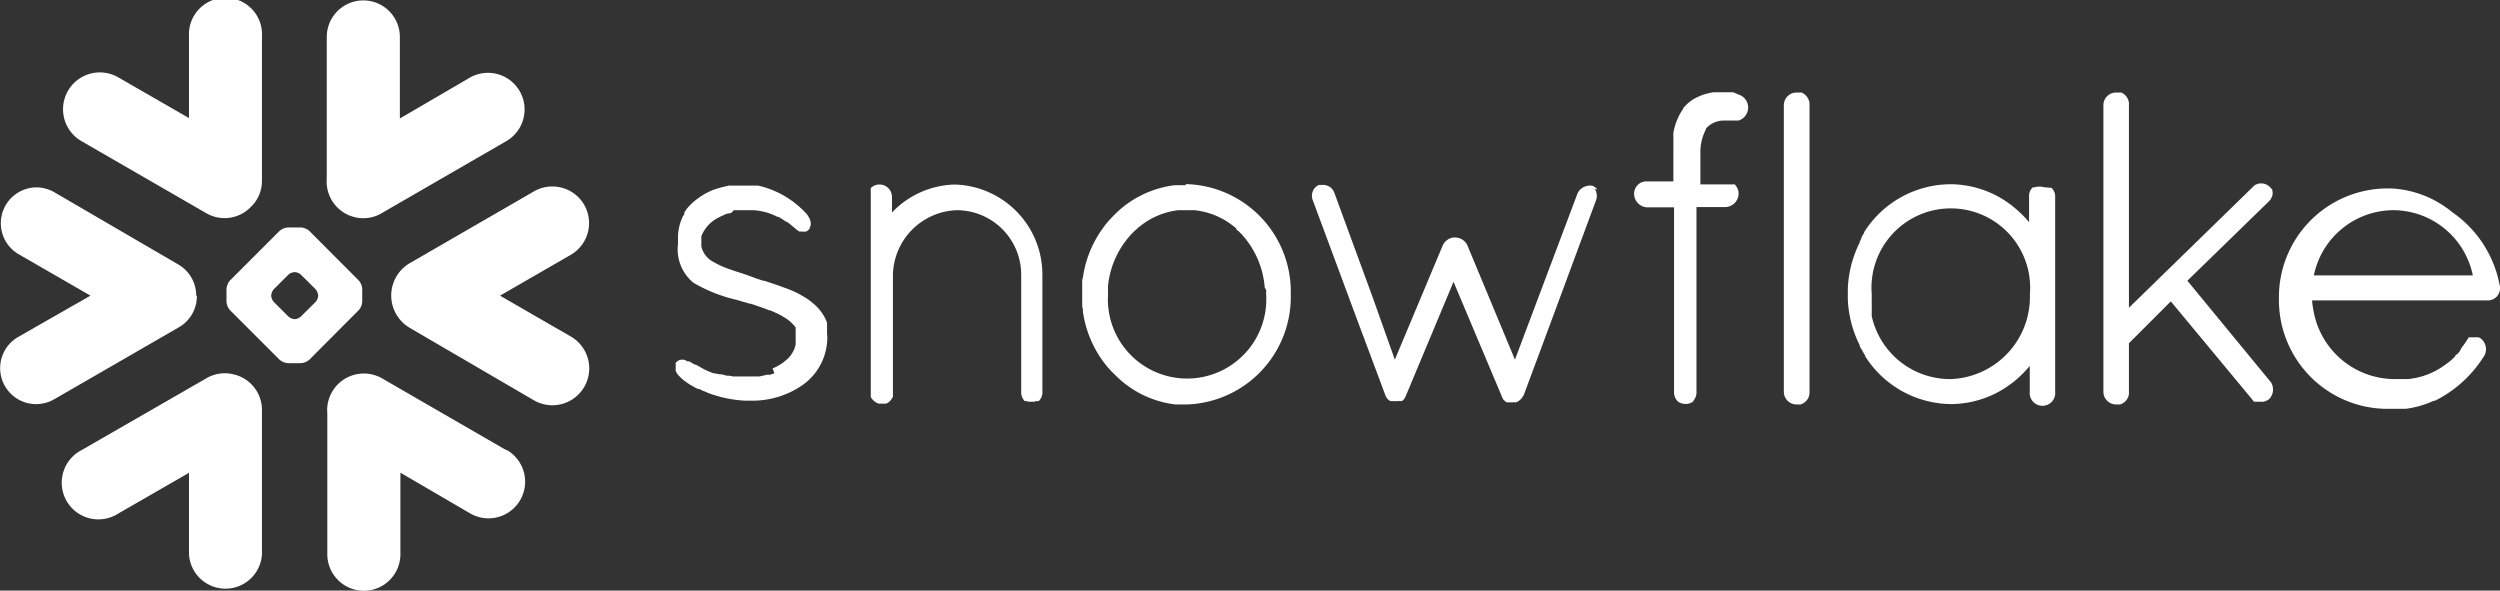
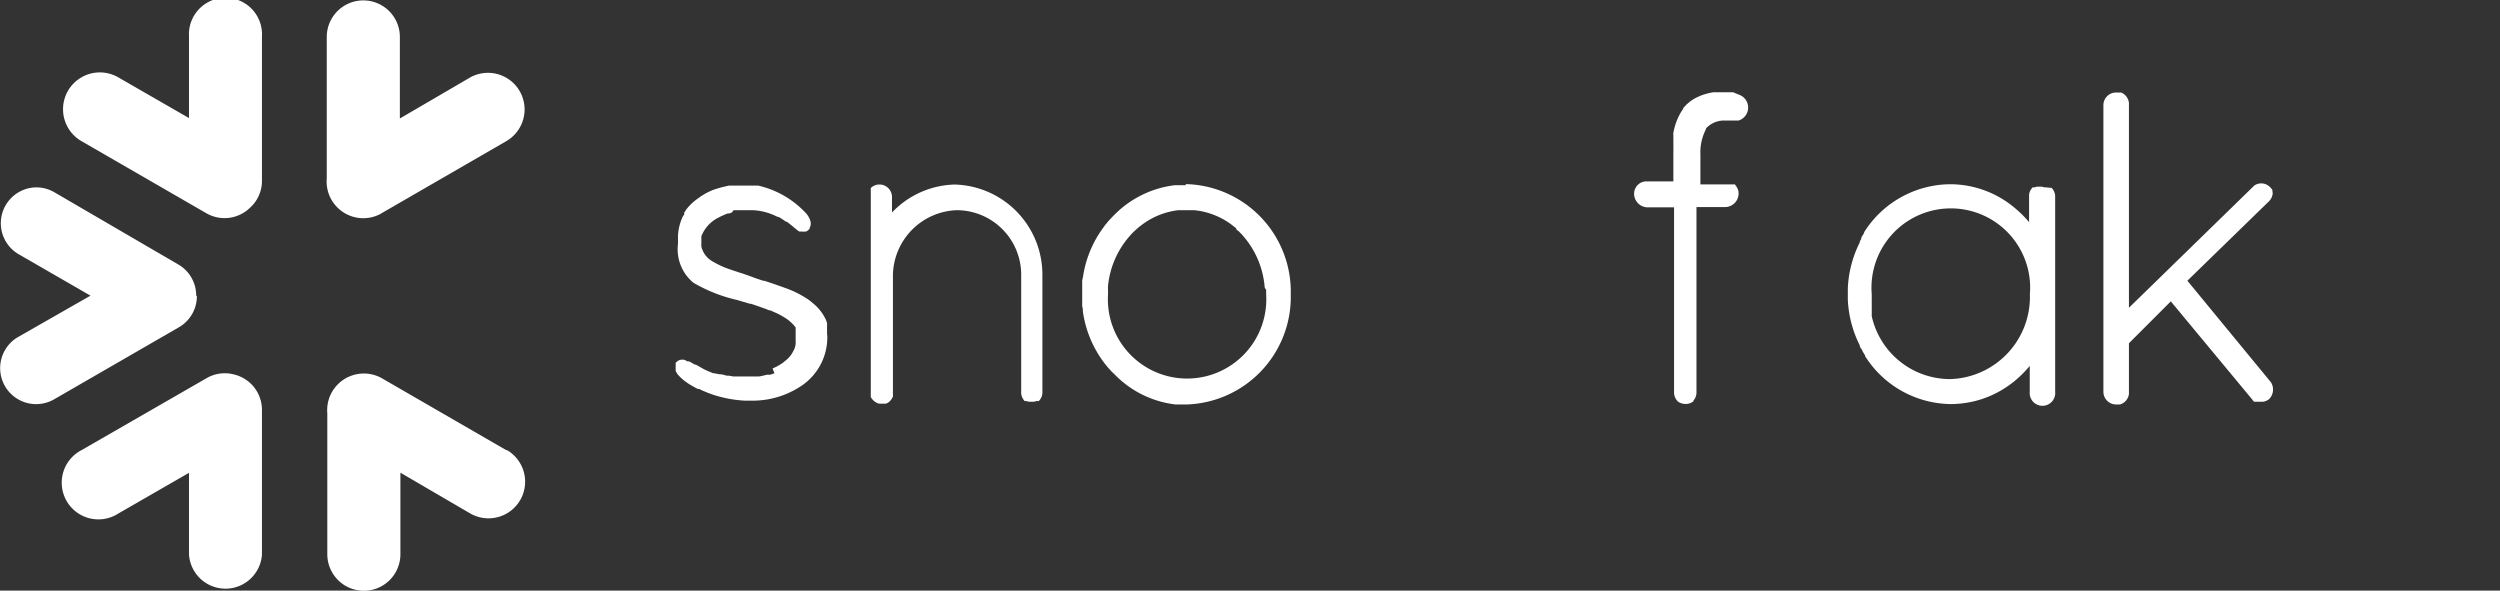
<svg xmlns="http://www.w3.org/2000/svg" id="Layer_1" data-name="Layer 1" viewBox="0 0 184 43.47">
  <rect x="0" y="0" width="184" height="43.47" fill="#333333" stroke="none" />
  <defs>
    <style>.cls-1{fill:#fff;}</style>
  </defs>
  <g id="Page-1">
    <g id="Group">
      <path id="Path" class="cls-1" d="M37.26,33.66l-9.17-5.3a2.7,2.7,0,0,0-4,2.6V41.32a2.69,2.69,0,0,0,5.38,0v-6l5.14,3a2.69,2.69,0,0,0,2.69-4.67" transform="translate(0 -0.53)" />
      <path id="Path2" class="cls-1" d="M14.44,22.3A2.64,2.64,0,0,0,13.13,20L4,14.68a2.66,2.66,0,0,0-1.31-.36,2.64,2.64,0,0,0-1.32,4.92l5.29,3.05L1.32,25.34A2.64,2.64,0,0,0,4,29.91l9.18-5.3a2.64,2.64,0,0,0,1.31-2.31" transform="translate(0 -0.53)" />
      <path id="Path3" class="cls-1" d="M6,10.92l9.18,5.3a2.68,2.68,0,0,0,3.23-.41,2.64,2.64,0,0,0,.87-2V3.22a2.69,2.69,0,1,0-5.37,0v6l-5.21-3A2.7,2.7,0,1,0,6,10.92" transform="translate(0 -0.53)" />
-       <path id="Combined-Shape" class="cls-1" d="M26.66,22.73a1,1,0,0,1-.26.63L22.77,27a1.07,1.07,0,0,1-.64.26h-.92a1.07,1.07,0,0,1-.64-.26l-3.64-3.64a1.07,1.07,0,0,1-.26-.63V21.8a1.07,1.07,0,0,1,.26-.63l3.64-3.64a1.07,1.07,0,0,1,.64-.26h.92a1.07,1.07,0,0,1,.64.26l3.63,3.64a1,1,0,0,1,.26.63Zm-3.24-.44v0a.82.82,0,0,0-.19-.47l-1.08-1.07a.71.71,0,0,0-.46-.19h0a.75.75,0,0,0-.47.19l-1.07,1.07a.79.79,0,0,0-.19.47v0a.79.79,0,0,0,.19.46l1.07,1.07a.77.77,0,0,0,.47.2h0a.72.72,0,0,0,.46-.2l1.08-1.07A.79.79,0,0,0,23.42,22.29Z" transform="translate(0 -0.53)" />
      <path id="Path4" class="cls-1" d="M28.09,16.22l9.17-5.3a2.69,2.69,0,1,0-2.69-4.67l-5.14,3v-6a2.69,2.69,0,0,0-5.38,0v10.4a2.7,2.7,0,0,0,4,2.6" transform="translate(0 -0.53)" />
      <path id="Path5" class="cls-1" d="M17.05,28.05a2.67,2.67,0,0,0-1.84.31L6,33.66a2.7,2.7,0,1,0,2.7,4.67l5.21-3v6a2.69,2.69,0,0,0,5.37,0V30.7a2.68,2.68,0,0,0-2.26-2.65" transform="translate(0 -0.53)" />
-       <path id="Path6" class="cls-1" d="M43,15.61a2.71,2.71,0,0,0-3.69-1l-9.17,5.3a2.76,2.76,0,0,0,0,4.74L39.31,30A2.7,2.7,0,1,0,42,25.29l-5.2-3,5.2-3a2.7,2.7,0,0,0,1-3.68" transform="translate(0 -0.53)" />
-       <path id="Combined-Shape2" class="cls-1" d="M184,21.67h0v.1a.89.89,0,0,1-.94.87H170.17a6.73,6.73,0,0,0,.13.9,6.08,6.08,0,0,0,5.83,4.89h1.1A5.46,5.46,0,0,0,180,27.35h0l.14-.1,0,0,.12-.09,0,0,.09-.08.07-.05.07-.07.07-.07.06-.05.09-.09,0-.05.09-.09.05,0,.09-.11,0,0,.1-.11,0-.05a.81.81,0,0,1,.09-.1l0-.06.08-.1.06-.09.06-.07.09-.13,0,0,.23-.35h0a.35.35,0,0,1,.05-.08l0,0,0,0,0,0a.08.08,0,0,1,0,0l0,0,.06,0,0,0,.06,0,0,0,.06,0h0l.22,0a1.09,1.09,0,0,1,.25,0h0l.09,0h0l.1.05h0a1,1,0,0,1,.3,1.31h0a.78.78,0,0,1-.1.15l0,0a8.91,8.91,0,0,1-3.54,3.16l-.09,0h0a7.09,7.09,0,0,1-2.06.59h-.05l-.18,0h-1.26a8,8,0,0,1-7.83-8.08,8,8,0,0,1,7.89-8.14h.38a7.61,7.61,0,0,1,4.1,1.45h0a1.33,1.33,0,0,1,.19.14l.1.08.1.08A8.4,8.4,0,0,1,184,21.66Zm-13.7-.87H182A6,6,0,0,0,176.18,16,6,6,0,0,0,170.3,20.8Z" transform="translate(0 -0.53)" />
      <path id="Combined-Shape3" class="cls-1" d="M151,14.36a.92.92,0,0,1,.26.56s0,.06,0,.1V29.36a.94.94,0,1,1-1.87,0v-1.9a8.54,8.54,0,0,1-1.17,1.16l0,0-.12.09a7.39,7.39,0,0,1-4.49,1.56,7.56,7.56,0,0,1-6.34-3.53l0-.05-.12-.2-.08-.13s0-.09-.08-.14l-.11-.2,0-.07a8.29,8.29,0,0,1-.88-3.37c0-.14,0-.28,0-.42s0-.28,0-.41a8.3,8.3,0,0,1,.88-3.38l0-.07a1.28,1.28,0,0,0,.11-.2L137,18l.08-.13.12-.2,0-.05a7.56,7.56,0,0,1,6.34-3.53,7.39,7.39,0,0,1,4.8,1.79,8.19,8.19,0,0,1,1,1v-2a.88.88,0,0,1,.27-.56h0l0,0v0l0,0,0,0,0,0,.06,0h0l.07,0h0l.17-.05h.38l.17.05h0l.06,0h0l.05,0,0,0,0,0,0,0,0,0,0,0Zm-7.42,14.07a6.05,6.05,0,0,0,5.82-6.24,5.84,5.84,0,1,0-11.64,0v.32s0,.09,0,.13,0,.13,0,.19,0,.1,0,.14a1.11,1.11,0,0,1,0,.17.5.5,0,0,1,0,.12l0,.19a.29.29,0,0,1,0,.09c0,.07,0,.14,0,.21a.08.08,0,0,0,0,.05A5.91,5.91,0,0,0,143.62,28.43Z" transform="translate(0 -0.53)" />
      <path id="Path7" class="cls-1" d="M127.56,7.32h-.77l-.22,0h0l-.22,0h0l-.23,0h0a4.17,4.17,0,0,0-1.28.4h0l-.17.09,0,0-.14.09,0,0-.11.08-.08.06-.07.06-.13.11,0,0-.14.15s0,0,0,0l-.12.13,0,.05-.08.12,0,0-.09.14v0a4.64,4.64,0,0,0-.55,1.5v0a1.57,1.57,0,0,0,0,.23s0,0,0,.07l0,.2a.49.49,0,0,1,0,.12c0,.06,0,.11,0,.17a1.15,1.15,0,0,1,0,.18.53.53,0,0,1,0,.12,2.09,2.09,0,0,1,0,.25V12c0,.11,0,.22,0,.33v1.55h-1.94a1,1,0,0,0-.35.05.92.92,0,0,0-.6.85,1,1,0,0,0,.46.85,1,1,0,0,0,.48.16h2V29.48a1,1,0,0,0,.25.57h0l.07.06h0a.1.1,0,0,0,0,0l0,0a0,0,0,0,0,0,0,1,1,0,0,0,.53.15h.09a.89.89,0,0,0,.49-.2h0l0-.05h0l0,0a.9.9,0,0,0,.22-.64V15.77h2.1a1,1,0,0,0,1-1h0v-.08a.91.91,0,0,0-.25-.54h0l0-.05,0,0,0,0,0,0,0,0-.06,0h0l-.07,0h0l-.07,0h0l-.06,0h-2.3V12.29a1.93,1.93,0,0,0,0-.24.15.15,0,0,1,0-.06V11.8s0,0,0,0a1.5,1.5,0,0,1,0-.22,3.67,3.67,0,0,1,.41-1.54v0l0-.05,0,0,0,0,.07-.08a1.83,1.83,0,0,1,1.18-.51h1.15a1,1,0,0,0,0-1.91" transform="translate(0 -0.53)" />
-       <path id="Path8" class="cls-1" d="M132.6,7.34h0l-.06,0h-.32a.94.94,0,0,0-.93.93V29.36a.94.94,0,0,0,.93.94h.22l.07,0h0a.93.93,0,0,0,.67-.79V8.11a1,1,0,0,0-.58-.77" transform="translate(0 -0.53)" />
      <path id="Path9" class="cls-1" d="M60.87,25.32a.86.86,0,0,0,0-.16s0-.07,0-.11,0-.08,0-.12l0-.12s0-.07,0-.1,0-.09,0-.14a.19.19,0,0,0,0-.07.58.58,0,0,0,0-.14s0,0,0-.06l-.06-.16,0,0c0-.06-.05-.11-.07-.17h0a3.41,3.41,0,0,0-.93-1.14h0l-.17-.14h0l-.1-.08a7.43,7.43,0,0,0-1.79-.9l0,0,0,0c-.44-.16-.89-.32-1.36-.47h0l-.15-.05-.08,0-.48-.16L55,20.78l-.21-.07h0l-.14-.05c-.39-.12-.71-.23-1-.33a6.61,6.61,0,0,1-1.19-.55h0a1.7,1.7,0,0,1-.84-1.11h0a.31.31,0,0,1,0-.1h0a.45.45,0,0,1,0-.11c0-.06,0-.11,0-.16v0c0-.05,0-.09,0-.12v0l0-.12v0l0-.14h0a2.57,2.57,0,0,1,1.25-1.37l.12-.06.11-.06.17-.07.1-.05.19-.07.1,0,.19-.06L54,16l.17,0,.12,0,.18,0h.1l.2,0h.64a4.33,4.33,0,0,1,1.71.44l.11.05.06,0,.13.07h0l.14.09h0l.15.1h0l.14.1.06,0c.11.08.28.21.43.34l0,0,.33.27,0,0h0l0,0,.08.06,0,0,.08.05h0l.09,0h0l.11,0h0a.6.6,0,0,0,.23,0h0l.07,0h0l.09-.05h0l.1-.08h0l.07-.08,0-.07h0c.17-.27.07-.63-.21-1l0,0,0,0a6.87,6.87,0,0,0-3.58-2.1h0l-.18,0h0l-.16,0h0l-.15,0h-.84l-.23,0H54.4l-.25,0h0l-.26,0h0l-.25,0h0l-.51.12h0l-.25.07-.22.07h0l-.21.07h0l-.2.09h0l-.17.08,0,0-.17.09,0,0-.15.09,0,0-.19.12-.22.16s0,0,0,0a3.86,3.86,0,0,0-.85.81l0,0-.08.13-.06.09,0,.07c0,.05,0,.1-.08.16v0a3.74,3.74,0,0,0-.38,1.48,0,0,0,0,1,0,0c0,.1,0,.2,0,.31v.28A3.19,3.19,0,0,0,51,21.31l0,0,.12.08.09.05,0,0a11.37,11.37,0,0,0,3,1.16l1,.29.07,0c.56.19,1,.34,1.34.48l.07,0,0,0,.58.26c.15.08.3.16.44.25a2.89,2.89,0,0,1,.85.75l0,0a.3.3,0,0,1,0,.08l0,0,0,.06,0,.06,0,.05s0,.05,0,.07a.08.08,0,0,1,0,.05l0,.08s0,0,0,0a.24.24,0,0,1,0,.08.08.08,0,0,1,0,0v.1a0,0,0,0,1,0,0s0,.09,0,.14,0,.13,0,.2,0,0,0,.06a.77.77,0,0,1,0,.15.09.09,0,0,1,0,.05,1.74,1.74,0,0,1-.11.39v0l-.09.17v0a1.88,1.88,0,0,1-.24.36l-.15.16h0l-.35.29h0l-.18.12h0c-.11.06-.21.13-.32.18l-.13.06-.13.06L57,28l-.31.11,0,0-.19,0-.05,0c-.21.05-.41.1-.6.13h0l-.28,0h-1l-.22,0-.2,0-.17,0-.34-.06-.16,0-.17-.05-.2-.05-.13,0L52.56,28l-.07,0c-.22-.09-.45-.18-.67-.29h0l-.6-.34-.07,0-.42-.24h-.05l-.09,0h0A.75.75,0,0,0,50.3,27h-.09a.57.57,0,0,0-.4.16l-.08.07s0,0,0,0l0,.05,0,0a.1.1,0,0,0,0,.05s0,0,0,0l0,.05,0,0s0,0,0,.05a0,0,0,0,0,0,0v.08a.22.22,0,0,0,0,.08h0s0,.06,0,.09h0s0,.06,0,.08v0l0,.07v0a1.26,1.26,0,0,0,.24.36,4.08,4.08,0,0,0,.42.38h0l.14.1,0,0a3.85,3.85,0,0,0,.45.28l.12.07.11.06.16.08a.31.31,0,0,0,.1,0l.24.12,0,0,.27.11.11.05h0a9,9,0,0,0,2.77.58h.51s0,0,0,0a6.45,6.45,0,0,0,3.74-1.18h0a4.29,4.29,0,0,0,1.78-3.44c0-.08,0-.17,0-.25s0-.06,0-.09" transform="translate(0 -0.53)" />
      <path id="Path10" class="cls-1" d="M70.43,14.11h0a6.59,6.59,0,0,0-4.78,2.06V15.05a.92.92,0,0,0-.9-.94h-.1a.92.92,0,0,0-.56.26h0s0,0,0,0a0,0,0,0,1,0,0l0,0,0,0v0l0,0h0l0,.07a1.21,1.21,0,0,0,0,.18h0a.25.25,0,0,0,0,.08s0,.07,0,.1V29.62l0,0a.17.17,0,0,0,0,.07v0a.21.21,0,0,0,0,.06,1,1,0,0,0,.6.49h.35l.07,0h0l.09,0h0a.78.78,0,0,0,.39-.3h0a.73.73,0,0,0,.13-.23s0,0,0,0h0a.74.74,0,0,0,0-.14h0V20.73A4.87,4.87,0,0,1,70.41,16h0a4.75,4.75,0,0,1,4.75,4.75v8.63a.31.31,0,0,0,0,.1.94.94,0,0,0,.26.57h0l0,0s0,0,0,0l0,0,0,0,0,0,.05,0h0l.07,0h0l.18.05h.38l.17-.05.07,0h0l.06,0,0,0,0,0,0,0v0a.1.1,0,0,0,.05,0h0a.9.9,0,0,0,.27-.57V20.73a6.63,6.63,0,0,0-6.6-6.62" transform="translate(0 -0.53)" />
      <path id="Combined-Shape4" class="cls-1" d="M87.28,14.08A7.92,7.92,0,0,1,95,22.19a7.92,7.92,0,0,1-7.69,8.11h-.45l-.33,0h0A7.45,7.45,0,0,1,82,28.05l-.16-.15h0a.36.36,0,0,1-.08-.09l-.18-.19-.13-.16-.11-.13-.2-.27,0,0a8.14,8.14,0,0,1-1.44-3.61c0-.12,0-.24-.05-.36v0c0-.12,0-.22,0-.34V22.6c0-.14,0-.27,0-.41s0-.27,0-.4v-.08c0-.11,0-.23,0-.33v-.05c0-.12,0-.24.05-.36a8.06,8.06,0,0,1,1.44-3.6s0,0,0,0l.2-.28.1-.12a2.09,2.09,0,0,0,.14-.17l.17-.18.09-.1h0l.14-.14a7.51,7.51,0,0,1,4.5-2.22h0l.33,0h.45Zm5.79,7.47h0a6.52,6.52,0,0,0-1.58-3.66l-.11-.13-.08-.07-.13-.14L91,17.43,91,17.36a1.68,1.68,0,0,0-.21-.18h0A5.48,5.48,0,0,0,87.89,16h0l-.24,0h-.69l-.24,0h0a5.55,5.55,0,0,0-2.85,1.21h0a1.68,1.68,0,0,0-.21.18l-.08.07-.13.12-.14.14-.07.07-.11.13a6.52,6.52,0,0,0-1.58,3.66h0a2.46,2.46,0,0,0,0,.28.43.43,0,0,0,0,.05v.31a5.83,5.83,0,1,0,11.64,0c0-.1,0-.21,0-.31v-.05C93.08,21.73,93.07,21.64,93.07,21.55Z" transform="translate(0 -0.53)" />
-       <path id="Path11" class="cls-1" d="M117.57,14.48l0,0a.85.85,0,0,0-.35-.27h0l0,0h0a.85.85,0,0,0-.39,0h0a1,1,0,0,0-.67.45h0l-.06.12h0L111.5,27,108,18.59a.74.74,0,0,0-.13-.21,1,1,0,0,0-.79-.37h-.15a1.05,1.05,0,0,0-.74.57h0L102.66,27,101,22.33l-2.8-7.63a1.17,1.17,0,0,0-.05-.11h0a.87.87,0,0,0-.39-.37h0l-.26-.08h-.37l0,0h0l-.06,0h0a.87.87,0,0,0-.38.33v0l0,0a1,1,0,0,0-.13.39.93.93,0,0,0,.07.43l3.24,8.73,2.09,5.59h0a.73.73,0,0,0,.38.44h0l0,0h0a.42.42,0,0,0,.13,0h.08a.75.75,0,0,0,.24,0h.12l.1,0h0l.1,0h0l.07,0,0,0,0,0,.08-.06s0,0,0,0a.6.6,0,0,1,.08-.08v0l.06-.1.06-.12h0v0l0,0,3.52-8.42,3.56,8.45a.7.7,0,0,0,.13.24l0,0,.07.07,0,0,.07.06,0,0,.08.05,0,0,.1,0h0l.08,0,.11,0h.29l.11,0h0l.12-.05h0l.12-.08a1.15,1.15,0,0,0,.35-.46h0l2.2-5.92,3.09-8.34a.93.93,0,0,0-.09-.86l0,0" transform="translate(0 -0.53)" />
      <path id="Path12" class="cls-1" d="M167.25,14.75a.07.07,0,0,0,0-.05s0,0,0,0a.07.07,0,0,0,0-.05s0,0,0,0a.14.14,0,0,0,0-.06v0a.16.16,0,0,0,0-.07h0a.87.87,0,0,0-.17-.21h0a.9.9,0,0,0-1.17-.12l0,0,0,0-.07.07h0l-9.15,8.92V8.2a.28.28,0,0,0,0-.09.94.94,0,0,0-.57-.77h0l-.06,0h-.32a.93.93,0,0,0-.93.93V29.36a.94.94,0,0,0,.93.94h.22l.07,0h0a.92.92,0,0,0,.66-.79.31.31,0,0,0,0-.1V25.79l3.08-3.08,6,7.23a.54.54,0,0,0,.14.16l0,0,0,0,.06,0h0l.08,0h0l.09,0h.11s0,0,0,0h.3a1,1,0,0,0,.31-.1h0l.13-.08v0a1,1,0,0,0,.16-1.24l-.08-.1-6.08-7.39,6-5.84a.94.94,0,0,0,.28-.57v-.13s0,0,0,0v0" transform="translate(0 -0.53)" />
    </g>
  </g>
</svg>